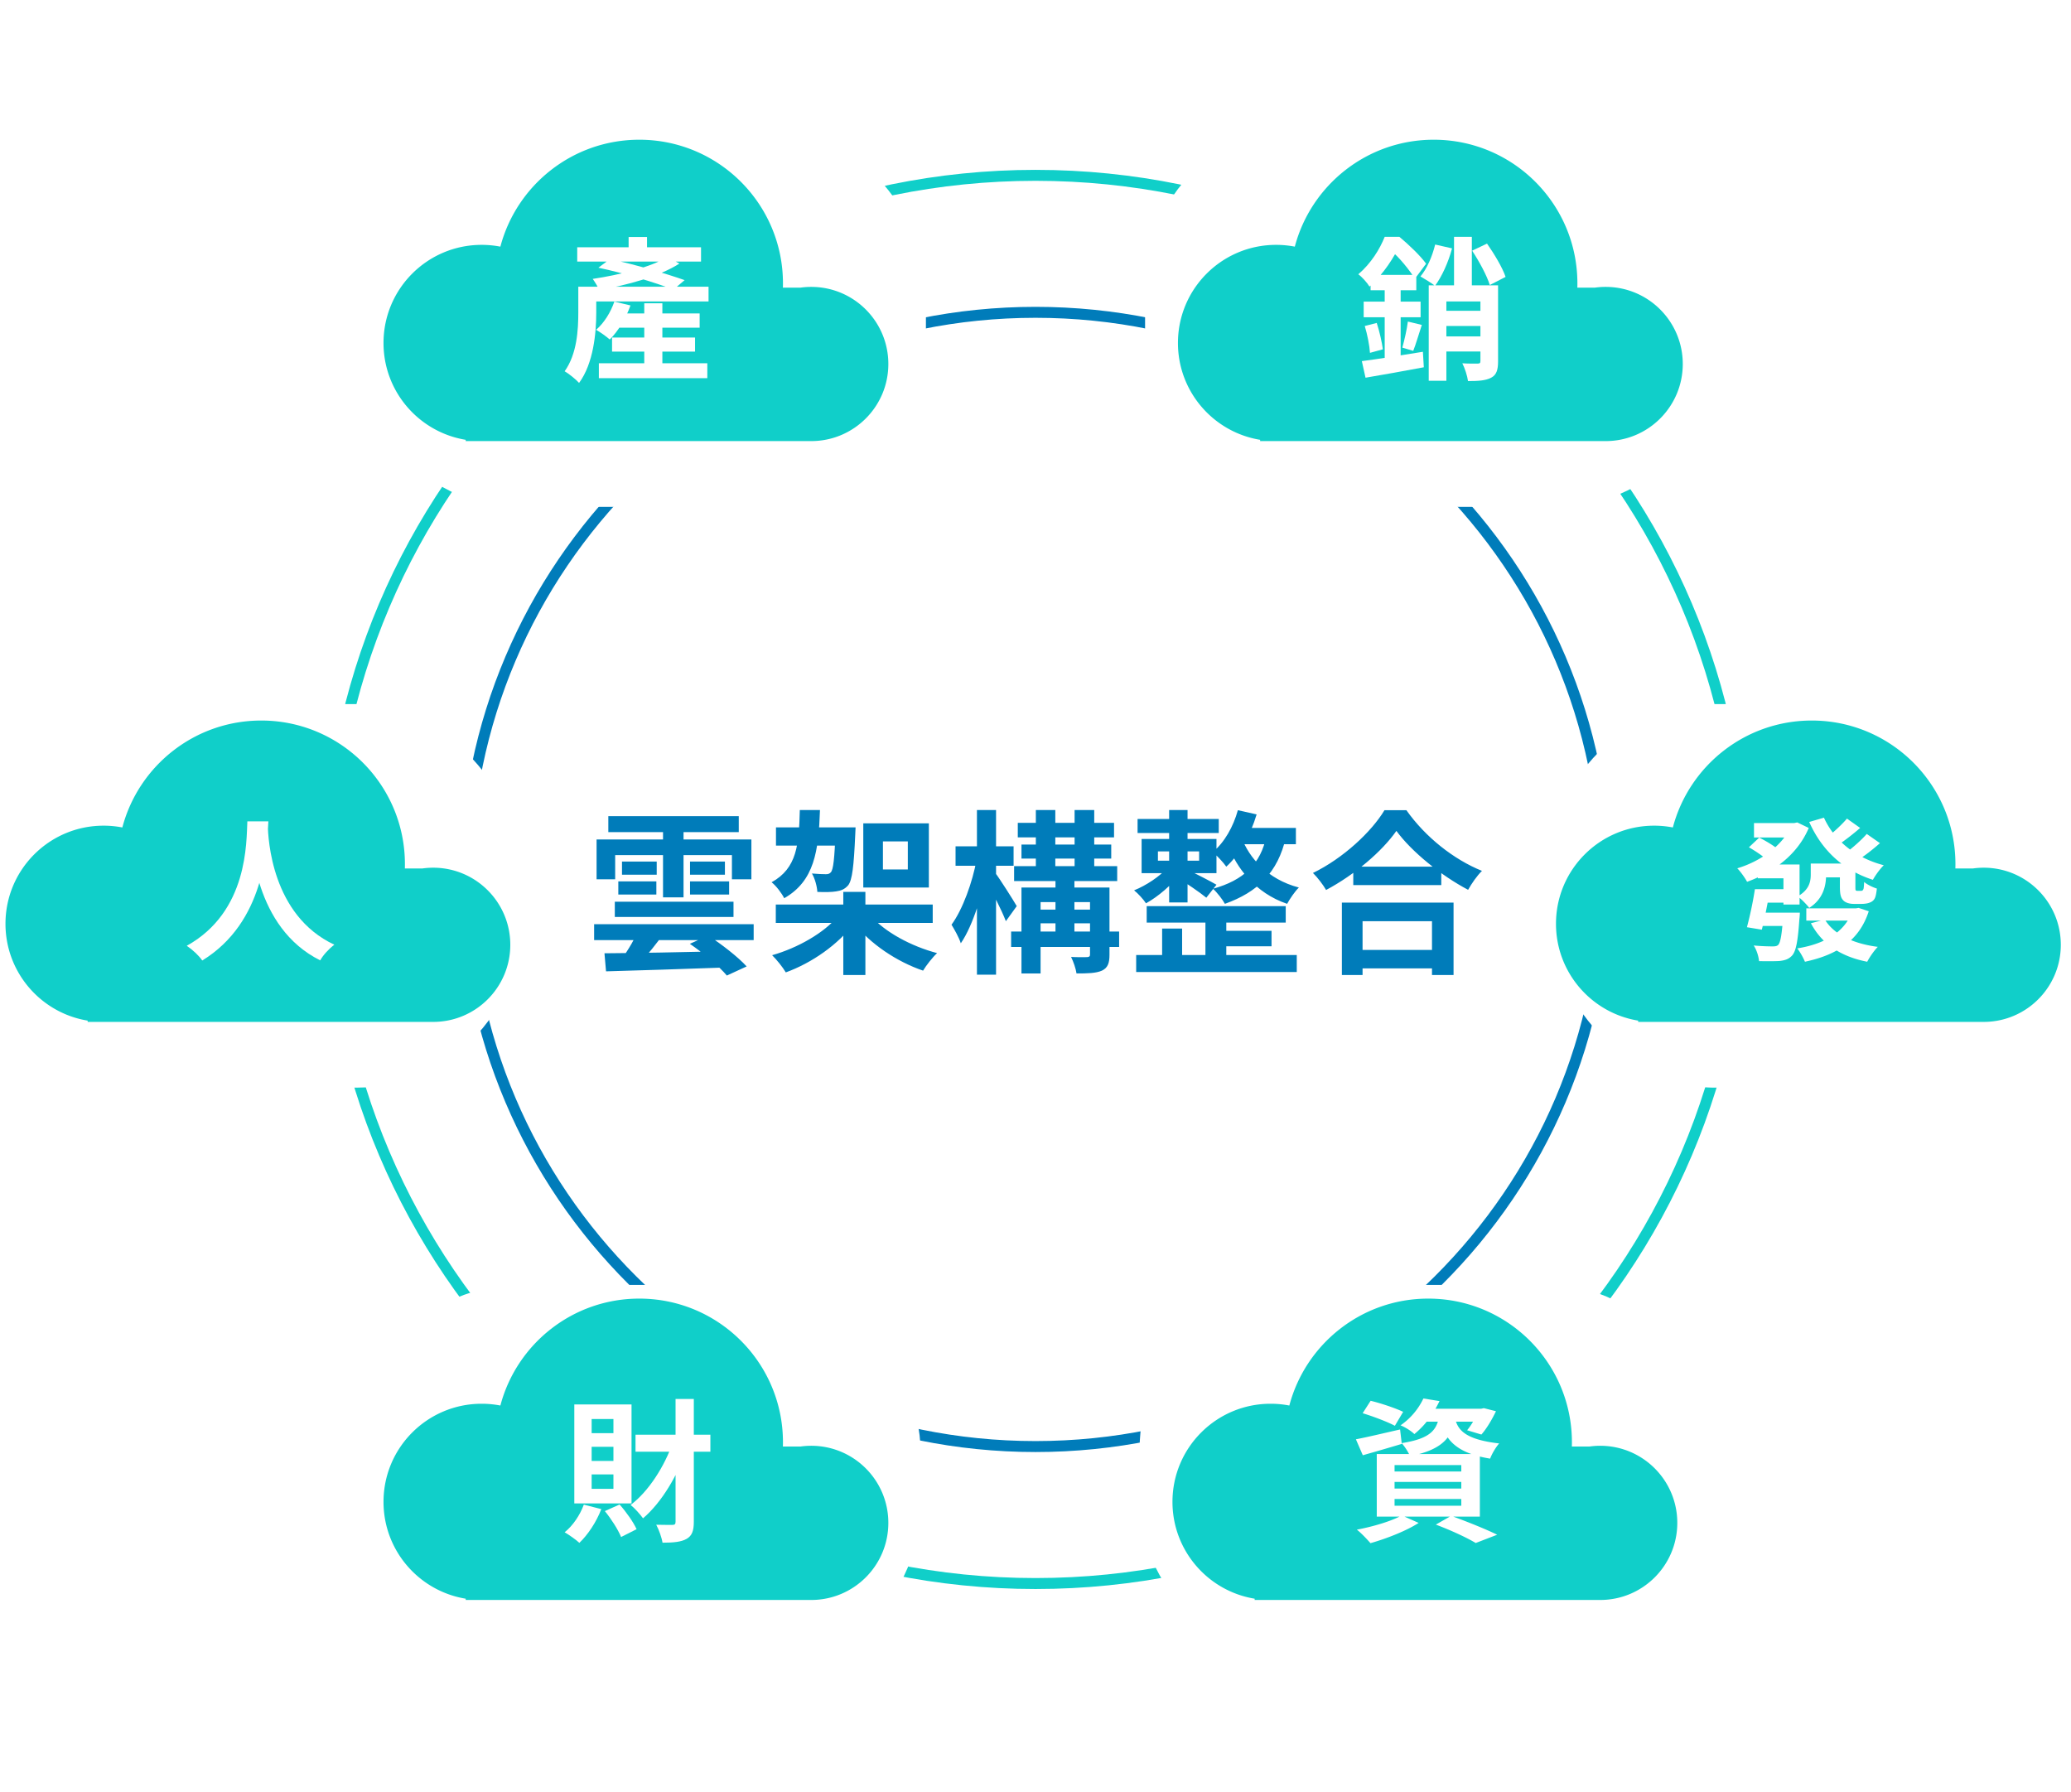
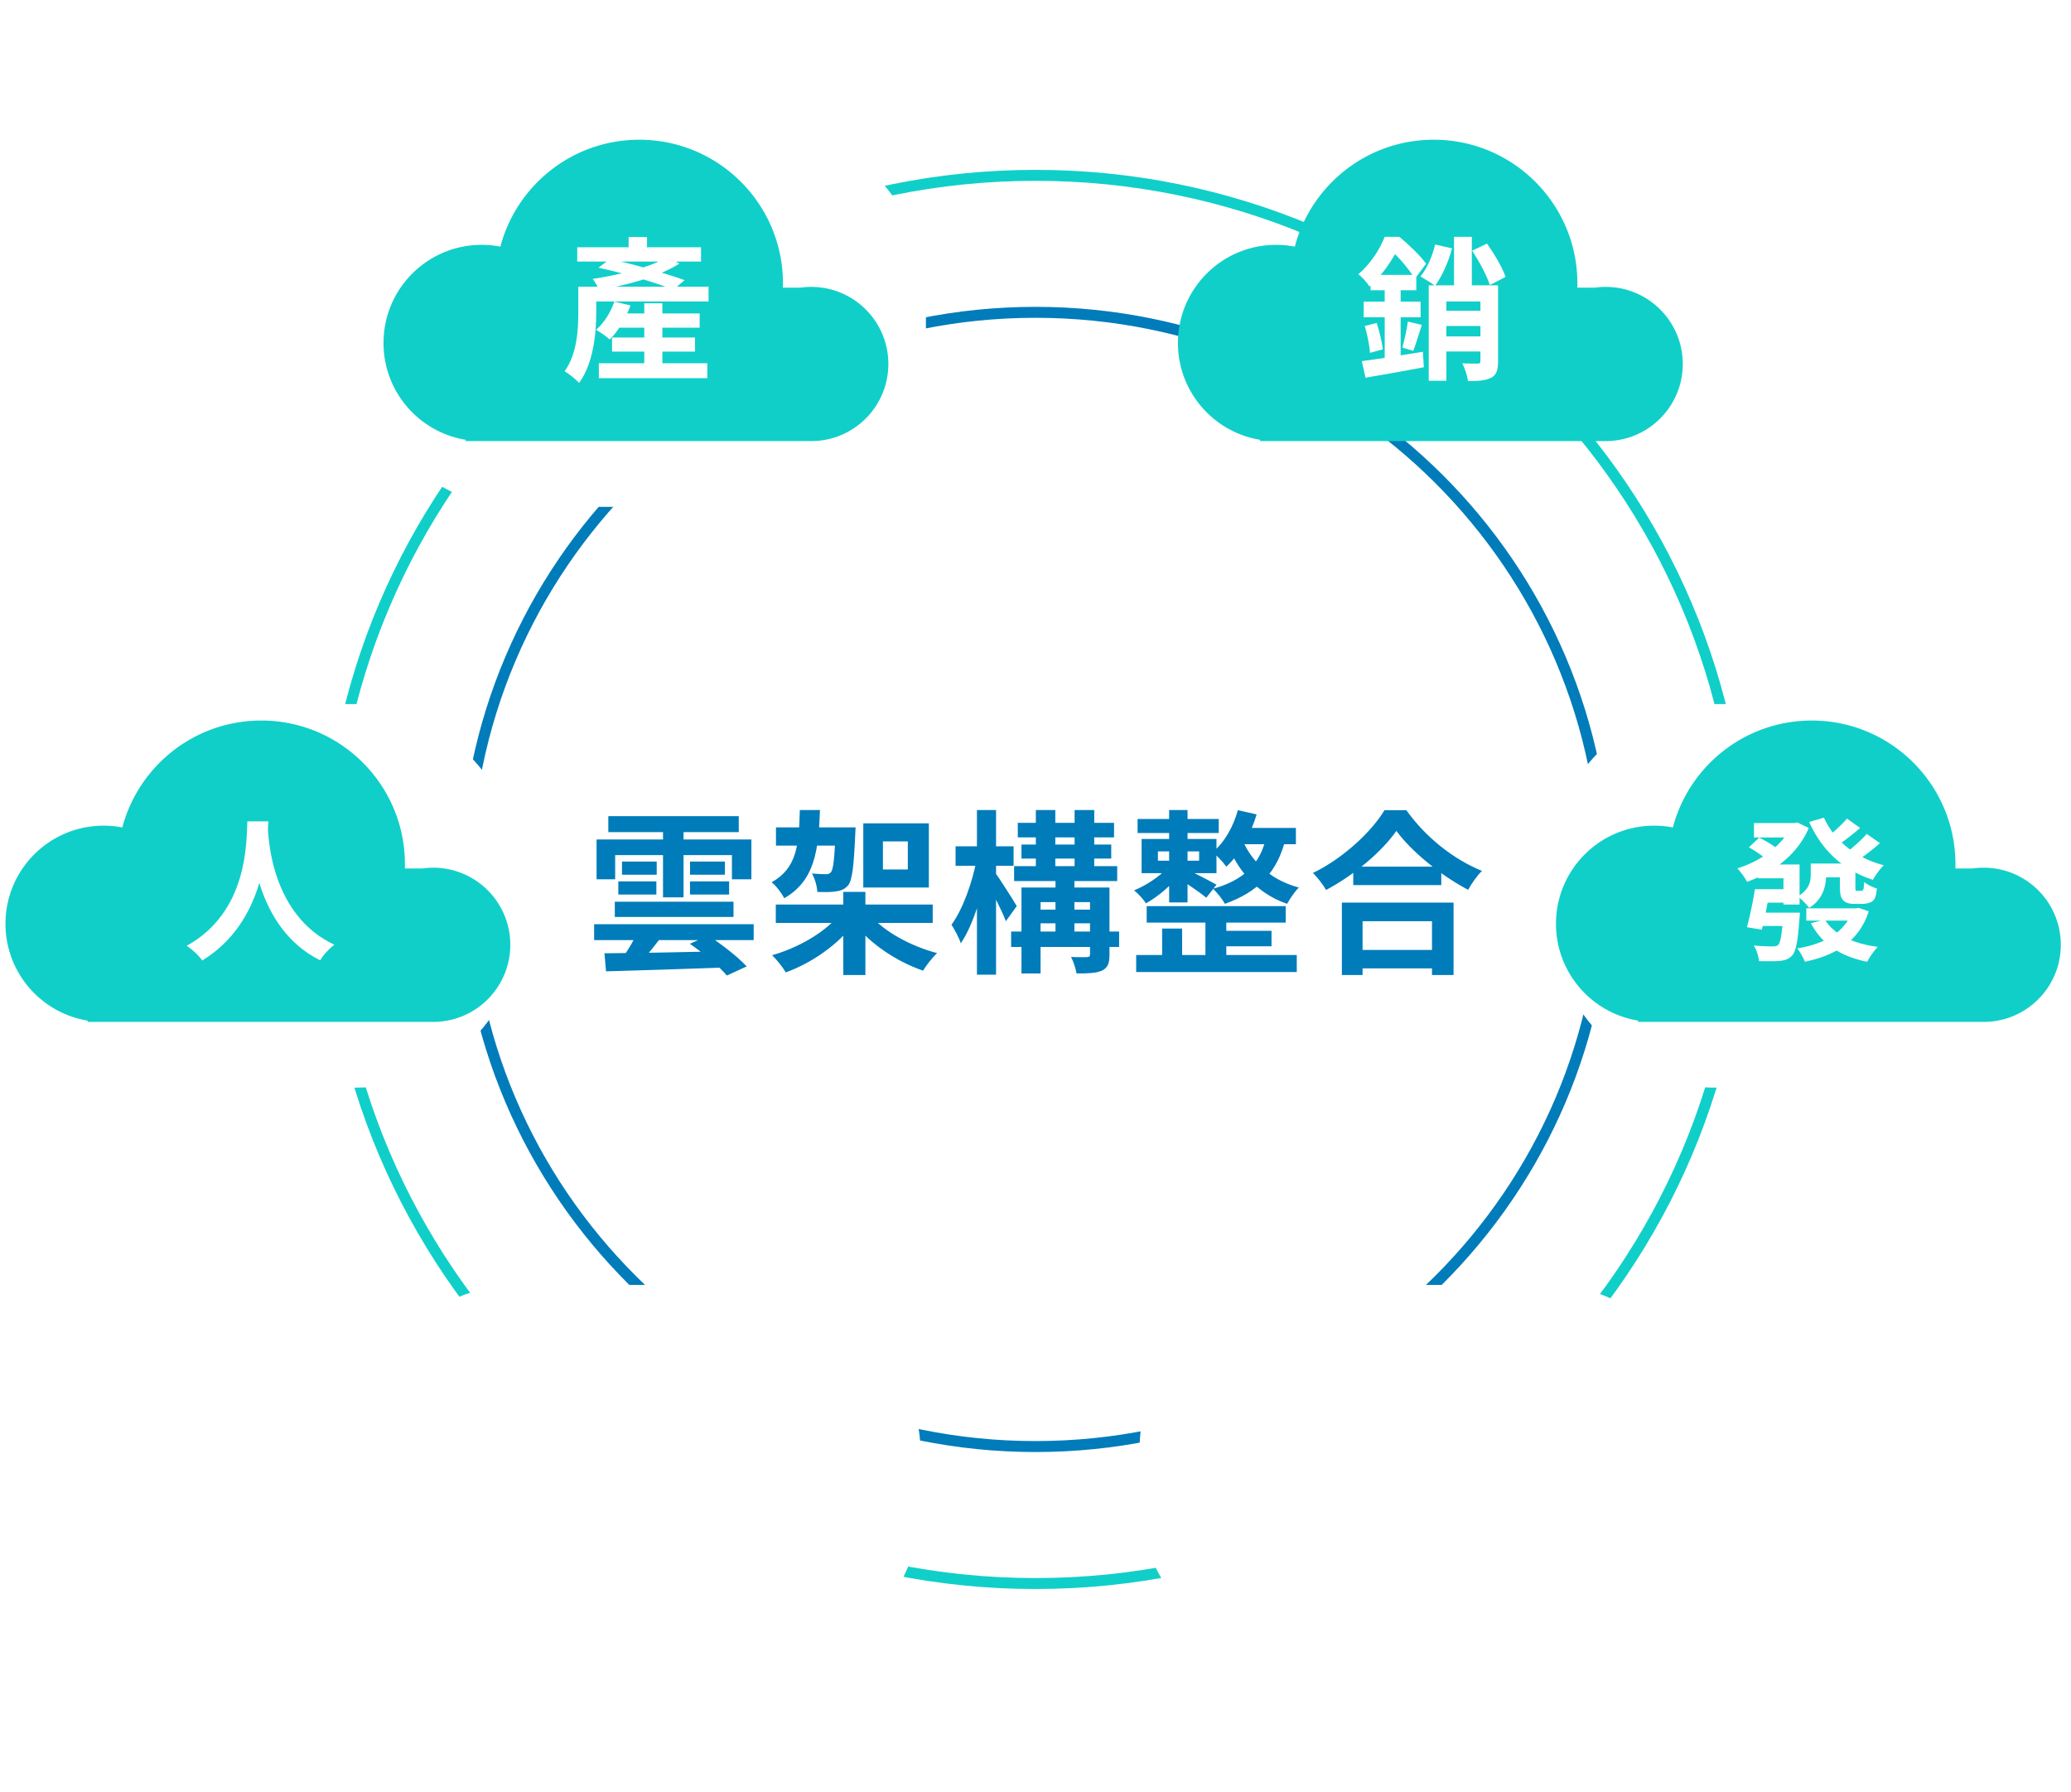
<svg xmlns="http://www.w3.org/2000/svg" width="378" height="327" fill="none">
  <path fill="#fff" d="M0 0h378v327H0z" />
  <path d="M318 160.5c0 70.965-57.752 128.5-129 128.5-71.248 0-129-57.535-129-128.5S117.752 32 189 32c71.248 0 129 57.535 129 128.5Z" stroke="#10CFC9" stroke-width="2" />
  <path d="M293 160.5c0 57.157-46.558 103.5-104 103.5S85 217.657 85 160.5 131.558 57 189 57s104 46.343 104 103.5Z" stroke="#007CBA" stroke-width="2" />
  <rect x="64" y="22.5" width="105" height="70" rx="30" fill="#fff" />
  <path fill-rule="evenodd" clip-rule="evenodd" d="M148 80.499v.001H88.138a17.688 17.688 0 0 1-.462 0H85v-.233c-8.507-1.39-15-8.773-15-17.672 0-9.89 8.017-17.907 17.907-17.907 1.17 0 2.315.112 3.423.326C94.293 33.782 104.522 25.5 116.686 25.5c14.481 0 26.221 11.74 26.221 26.22 0 .261-.004.521-.012.78h3.178a14.14 14.14 0 0 1 1.997-.14c7.77 0 14.07 6.299 14.07 14.07 0 7.77-6.3 14.069-14.07 14.069H148Z" fill="#10CFC9" />
  <path d="M107.232 52.328h22.092v2.688h-22.092v-2.688Zm-1.876-7.196h22.596v2.604h-22.596v-2.604Zm6.832 12.068H127.7v2.604h-15.512V57.2Zm-.476 4.396h15.148v2.576h-15.148v-2.576Zm-2.408 4.704H129.1v2.716h-19.796V66.3Zm5.432-23.044h3.36v3.92h-3.36v-3.92Zm2.856 12.096h3.304v11.956h-3.304V55.352Zm-12.04-3.024h3.276v4.704c0 3.724-.504 9.296-3.136 12.852-.532-.616-1.932-1.736-2.632-2.128 2.268-3.164 2.492-7.616 2.492-10.752v-4.676Zm6.58 2.716 2.94.7c-.84 2.38-2.268 4.732-3.78 6.216-.56-.504-1.764-1.372-2.492-1.764 1.456-1.26 2.66-3.192 3.332-5.152Zm-2.912-6.188 2.1-1.568c4.48.952 10.22 2.632 13.636 3.836l-2.044 1.736c-3.248-1.288-9.044-3.024-13.692-4.004Zm12.544-1.96 2.24 1.204c-3.584 2.324-9.604 3.976-14.644 4.816-.224-.56-.812-1.512-1.176-2.016 4.76-.7 10.808-2.184 13.58-4.004Z" fill="#fff" />
-   <rect x="209" y="22.5" width="105" height="70" rx="30" fill="#fff" />
  <path fill-rule="evenodd" clip-rule="evenodd" d="M293 80.499v.001h-59.863a17.52 17.52 0 0 1-.461 0H230v-.233c-8.507-1.39-15-8.773-15-17.672 0-9.89 8.017-17.907 17.907-17.907 1.171 0 2.315.112 3.423.326 2.963-11.232 13.192-19.514 25.356-19.514 14.481 0 26.221 11.74 26.221 26.22 0 .261-.004.521-.012.78h3.178a14.14 14.14 0 0 1 1.997-.14c7.77 0 14.07 6.299 14.07 14.07 0 7.77-6.3 14.069-14.07 14.069H293Z" fill="#10CFC9" />
  <path d="M265.392 43.228h3.248v10.584h-3.248V43.228Zm-4.62 8.848h11.312v2.94h-8.092v14.476h-3.22V52.076Zm9.436 0h3.22v13.888c0 1.512-.28 2.464-1.26 2.968-1.008.532-2.352.616-4.228.616-.112-.924-.588-2.38-1.036-3.248 1.148.084 2.408.056 2.8.056.392 0 .504-.112.504-.476V52.076Zm-7.952 4.648h9.632v2.772h-9.632v-2.772Zm0 4.676h9.632v2.744h-9.632V61.4Zm-.308-16.772 3.08.7c-.672 2.548-1.876 5.18-3.108 6.832-.588-.476-1.932-1.288-2.66-1.708 1.204-1.428 2.156-3.668 2.688-5.824Zm6.748 1.12 2.716-1.288c1.316 1.876 2.828 4.396 3.388 6.076l-2.884 1.484c-.504-1.68-1.932-4.312-3.22-6.272Zm-18.536 4.424h8.344v2.8h-8.344v-2.8Zm-1.26 4.872h10.388V57.9H248.9v-2.856Zm.196 4.452 2.184-.56c.504 1.54.952 3.528 1.12 4.816l-2.352.644c-.084-1.344-.476-3.332-.952-4.9Zm-.532 6.412c2.828-.364 7.084-1.036 11.144-1.708l.168 2.828c-3.696.7-7.644 1.4-10.64 1.904l-.672-3.024Zm8.4-7.224 2.548.616c-.56 1.68-1.092 3.556-1.568 4.732l-1.988-.588c.364-1.316.84-3.36 1.008-4.76Zm-4.228-7.308h2.912v15.036l-2.912.504v-15.54Zm0-8.148h1.82v.616h.952v.896c-1.064 2.128-2.772 5.04-5.544 7.56-.42-.7-1.4-1.792-2.044-2.24 2.352-2.016 3.948-4.648 4.816-6.832Zm.42 0h2.268c1.68 1.4 3.836 3.444 4.872 4.9l-2.044 2.744c-.896-1.456-2.884-3.976-4.508-5.264h-.588v-2.38Z" fill="#fff" />
  <rect y="128.5" width="95" height="70" rx="30" fill="#fff" />
  <path fill-rule="evenodd" clip-rule="evenodd" d="M79 186.499v.001H19.138l-.231.001-.23-.001H16v-.233c-8.507-1.389-15-8.773-15-17.673 0-9.889 8.017-17.906 17.907-17.906 1.17 0 2.315.112 3.423.326 2.963-11.232 13.192-19.514 25.356-19.514 14.481 0 26.22 11.74 26.22 26.221 0 .261-.003.52-.01.779h3.177a14.14 14.14 0 0 1 1.997-.141c7.77 0 14.07 6.3 14.07 14.07 0 7.771-6.3 14.07-14.07 14.07H79Z" fill="#10CFC9" />
  <path d="M45.148 149.9h3.836c-.252 4.704-.616 18.368-12.068 25.396-.588-.868-1.68-1.904-2.828-2.688 11.256-6.244 10.864-19.04 11.06-22.708Zm3.724.728c.084 2.436.672 16.408 12.152 21.784-1.064.812-2.072 1.932-2.576 2.856-12.068-5.992-12.6-21.42-12.824-24.304l3.248-.336Z" fill="#fff" />
  <path d="M112.216 164.568h21.664v2.784h-21.664v-2.784Zm-3.776 4.096h29.12v2.912h-29.12v-2.912Zm8.256.768 4.64.64c-1.44 2.112-3.264 4.32-4.64 5.76l-3.232-.832c1.216-1.6 2.496-3.872 3.232-5.568Zm-6.368 4.544c5.504-.032 14.24-.192 22.304-.384l-.16 2.976c-7.84.288-16.256.544-21.856.704l-.288-3.296Zm.704-25.024h23.808v2.912h-23.808v-2.912Zm2.496 8.288h6.336v2.4h-6.336v-2.4Zm-.672 3.616h6.944v2.4h-6.944v-2.4Zm13.088 0h7.136v2.4h-7.136v-2.4Zm0-3.616h6.368v2.4h-6.368v-2.4Zm-4.928-7.136h3.744v13.664h-3.744v-13.664Zm-12.128 3.104h28.256v7.264h-3.552v-4.416H112.28v4.416h-3.392v-7.264Zm17.024 19.04 3.36-1.504c2.368 1.536 5.44 3.904 7.008 5.632l-3.616 1.664c-1.344-1.632-4.32-4.128-6.752-5.792Zm15.688-7.168h28.64v3.36H141.6v-3.36Zm12.32-2.304h4.032v15.168h-4.032v-15.168Zm-1.024 4.48 2.976 1.248c-2.88 3.872-7.68 7.232-12.448 8.96-.544-.928-1.696-2.368-2.496-3.136 4.64-1.312 9.472-4.064 11.968-7.072Zm6.048-.128c2.496 2.944 7.36 5.568 12.096 6.816-.832.768-1.984 2.24-2.56 3.2-4.8-1.632-9.664-4.896-12.608-8.672l3.072-1.344ZM141.632 151h12.448v3.328h-12.448V151Zm10.88 0h3.648s-.032.928-.064 1.376c-.256 5.728-.544 8.224-1.28 9.184-.64.736-1.312.992-2.208 1.12-.736.128-2.048.16-3.424.096-.064-1.024-.448-2.464-.992-3.36 1.088.096 2.048.128 2.528.128.416 0 .672-.064.928-.352.448-.512.672-2.432.864-7.648V151Zm-6.528-3.168h3.68c-.256 7.488-1.024 12.96-6.528 16.096-.448-.896-1.472-2.272-2.304-2.912 4.64-2.56 4.992-6.88 5.152-13.184Zm15.168 5.728v5.12h4.544v-5.12h-4.544Zm-3.584-3.296h11.968v11.712h-11.968v-11.712Zm28.872 3.872h16.384v2.56H186.44v-2.56Zm-1.344 3.936h18.816v2.72h-18.816v-2.72Zm-.544 11.936h19.712v2.816h-19.712v-2.816Zm3.776-4h12.224v2.496h-12.224v-2.496Zm-2.56-15.84h17.568v2.656h-17.568v-2.656Zm3.296-2.336h3.552v11.456h-3.552v-11.456Zm3.584 11.776h3.456v11.616h-3.456v-11.616Zm3.488-11.776h3.584v11.424h-3.584v-11.424Zm-9.696 14.144h13.92v2.656h-10.432v13.024h-3.488v-15.68Zm12.512 0h3.552v12.256c0 1.568-.32 2.4-1.376 2.912-1.088.48-2.592.512-4.64.512-.128-.896-.576-2.176-.992-3.008 1.184.064 2.528.032 2.912.032.416-.032.544-.128.544-.512v-12.192Zm-24.544-7.52H185v3.552h-10.592v-3.552Zm3.904-6.624h3.488v30.048h-3.488v-30.048Zm-.064 9.056 2.144.736c-.928 5.056-2.752 11.232-5.024 14.528-.32-1.024-1.152-2.496-1.696-3.392 2.048-2.784 3.84-7.808 4.576-11.872Zm3.392 2.4c.736.928 3.392 5.12 3.936 6.08l-1.984 2.752c-.736-1.952-2.656-5.696-3.552-7.264l1.6-1.568Zm27.656 6.08h25.376v3.008h-25.376v-3.008Zm-1.664-15.904h14.816v2.56h-14.816v-2.56Zm14.464 20.416h9.984v2.816h-9.984v-2.816Zm-14.72 4.416h29.312v3.104h-29.312v-3.104Zm12.64-7.712h3.808v9.216h-3.808v-9.216Zm-6.624-18.752h3.36v16.864h-3.36v-16.864Zm-1.28 21.632h3.648v6.624h-3.648v-6.624Zm-.768-14.08v1.696h7.52v-1.696h-7.52Zm-2.976-2.272h13.664v6.24h-13.664v-6.24Zm8.512 5.696c1.024.448 4.288 2.144 5.152 2.656l-1.856 2.368c-1.152-.96-3.808-2.752-5.12-3.552l1.824-1.472Zm9.056-10.944 3.424.768c-1.12 3.744-3.104 7.328-5.536 9.536-.48-.704-1.728-2.048-2.464-2.656 2.144-1.792 3.744-4.64 4.576-7.648Zm.064 3.232h10.528v2.976h-12l1.472-2.976Zm5.152 1.376 3.552.32c-1.472 6.496-5.216 10.048-11.136 12.16-.384-.736-1.472-2.144-2.176-2.752 5.472-1.504 8.768-4.48 9.76-9.728Zm-4.544.384c1.376 3.648 4.704 7.616 10.464 9.12-.704.672-1.664 2.08-2.144 2.976-5.856-1.984-9.28-6.656-10.784-10.72l2.464-1.376Zm-13.536 5.504 2.4.992c-1.472 2.048-4.128 4.32-6.304 5.504-.48-.736-1.472-1.824-2.176-2.368 2.176-.864 4.736-2.56 6.08-4.128Zm33.928-.192h16.064v3.36H247v-3.36Zm-.384 15.2h16.512v3.36h-16.512v-3.36Zm-1.696-8.64h20.384v13.216h-3.936v-9.824h-12.672v9.824h-3.776v-13.216Zm9.952-13.088c-2.624 3.744-7.552 7.968-12.832 10.784-.512-.896-1.568-2.304-2.4-3.104 5.536-2.688 10.688-7.52 13.056-11.456h4c3.488 4.928 8.64 8.992 13.792 11.072-.96.96-1.856 2.272-2.528 3.456-4.928-2.592-10.304-6.944-13.088-10.752Z" fill="#007CBA" />
  <rect x="283" y="128.5" width="95" height="70" rx="30" fill="#fff" />
  <path fill-rule="evenodd" clip-rule="evenodd" d="M362 186.499v.001h-59.863l-.23.001-.231-.001H299v-.233c-8.507-1.389-15-8.773-15-17.673 0-9.889 8.017-17.906 17.907-17.906 1.171 0 2.315.112 3.423.326 2.963-11.232 13.192-19.514 25.356-19.514 14.481 0 26.221 11.74 26.221 26.221 0 .261-.004.52-.012.779h3.178a14.14 14.14 0 0 1 1.997-.141c7.77 0 14.07 6.3 14.07 14.07 0 7.771-6.3 14.07-14.07 14.07H362Z" fill="#10CFC9" />
  <path d="M331.788 157.6h5.656v2.52h-5.656v-2.52Zm-2.1 8.176h9.128v2.24h-9.128v-2.24Zm-9.548-15.568h7.672v2.632h-7.672v-2.632Zm6.804 0h.56l.532-.112 2.1 1.008c-2.072 4.9-6.468 8.092-11.256 9.828-.392-.728-1.204-1.876-1.792-2.464 4.256-1.26 8.344-4.2 9.856-7.784v-.476Zm5.964-.98c1.876 4.144 5.74 7.336 10.92 8.68-.672.644-1.54 1.848-1.988 2.66-5.488-1.764-9.352-5.46-11.62-10.556l2.688-.784Zm4.2.168 2.408 1.708a45.513 45.513 0 0 1-3.976 3.08l-1.932-1.484c1.092-.84 2.632-2.268 3.5-3.304Zm3.612 2.8 2.408 1.68c-1.316 1.176-2.856 2.352-4.032 3.108l-2.016-1.484c1.148-.84 2.744-2.268 3.64-3.304Zm-19.88 5.572h7.616v7.308h-2.94v-4.788h-4.676v-2.52Zm-.532 4.508h2.772c-.42 2.436-1.008 5.46-1.512 7.392l-2.716-.448a68.478 68.478 0 0 0 1.456-6.944Zm5.18 4.284h3.024s-.028.784-.084 1.148c-.28 4.06-.616 5.936-1.372 6.72-.616.644-1.288.84-2.24.952-.812.056-2.268.056-3.752.028-.084-.896-.448-2.072-.98-2.856 1.428.14 2.8.168 3.416.168.476 0 .784-.028 1.036-.252.448-.42.7-1.96.952-5.516v-.392Zm5.012-8.96h2.8v2.044c0 2.072-.56 4.452-3.08 6.048-.42-.588-1.54-1.708-2.1-2.1 2.1-1.204 2.38-2.688 2.38-4.004V157.6Zm7.644 8.176h.588l.504-.084 1.848.616c-1.764 5.488-5.992 8.008-11.648 9.212-.28-.7-.896-1.82-1.4-2.436 4.928-.784 8.736-2.94 10.108-6.944v-.364Zm-5.068 2.044c1.624 2.688 5.096 4.396 9.66 4.984-.672.672-1.512 1.904-1.932 2.716-4.9-.952-8.316-3.304-10.276-7.028l2.548-.672Zm-11.34-5.544h4.788v2.464h-5.236l.448-2.464Zm-.784 4.284h5.376v2.436h-5.852l.476-2.436Zm14.868-8.96h2.828v4.228c0 .336 0 .56.056.644.084.084.168.112.308.112h.476c.14 0 .308 0 .364-.028.112-.028.196-.14.28-.336.056-.224.084-.672.112-1.26.504.448 1.568.98 2.324 1.204-.084.728-.196 1.484-.42 1.848-.196.364-.56.616-1.008.756-.364.14-.98.196-1.372.196h-1.428c-.644 0-1.428-.168-1.876-.616-.448-.476-.644-1.008-.644-2.576V157.6Zm-16.604-2.968 1.876-1.764c1.148.56 2.632 1.456 3.388 2.1l-1.988 1.96c-.672-.672-2.156-1.652-3.276-2.296Z" fill="#fff" />
  <rect x="65" y="234.5" width="103" height="70" rx="30" fill="#fff" />
-   <path fill-rule="evenodd" clip-rule="evenodd" d="M148 291.999V292H88.138l-.231.001-.23-.001H85v-.233c-8.507-1.389-15-8.773-15-17.673 0-9.889 8.017-17.906 17.907-17.906 1.17 0 2.315.112 3.423.326C94.293 245.282 104.522 237 116.686 237c14.481 0 26.221 11.74 26.221 26.221 0 .261-.004.52-.012.779h3.178a14.14 14.14 0 0 1 1.997-.141c7.77 0 14.07 6.3 14.07 14.07 0 7.771-6.3 14.07-14.07 14.07H148Z" fill="#10CFC9" />
  <path d="M115.996 261.836h13.664v3.108h-13.664v-3.108Zm7.308-6.524h3.332v22.428c0 1.652-.336 2.548-1.316 3.108s-2.38.7-4.396.7c-.14-.924-.672-2.408-1.148-3.276 1.288.028 2.52.028 2.94.028.448 0 .588-.14.588-.588v-22.4Zm-.476 7.868 2.688.812c-1.764 5.208-4.732 10.192-8.148 13.104-.532-.728-1.54-1.876-2.268-2.436 3.248-2.436 6.216-7.056 7.728-11.48Zm-16.268 11.424 3.192.812c-.896 2.352-2.464 4.704-4.004 6.16-.588-.56-1.96-1.512-2.688-1.932 1.512-1.204 2.8-3.136 3.5-5.04Zm3.836 1.176 2.688-1.204c1.232 1.372 2.52 3.22 3.108 4.508l-2.828 1.428c-.532-1.316-1.792-3.304-2.968-4.732Zm-2.408-11.732v2.576h3.976v-2.576h-3.976Zm0 5.04v2.632h3.976v-2.632h-3.976Zm0-10.108v2.576h3.976v-2.576h-3.976Zm-3.164-2.66h10.444v18.06h-10.444v-18.06Z" fill="#fff" />
  <rect x="208" y="234.5" width="105" height="70" rx="30" fill="#fff" />
-   <path fill-rule="evenodd" clip-rule="evenodd" d="M292 291.999V292h-59.863l-.23.001-.231-.001H229v-.233c-8.507-1.389-15-8.773-15-17.673 0-9.889 8.017-17.906 17.907-17.906 1.171 0 2.315.112 3.423.326C238.293 245.282 248.522 237 260.686 237c14.481 0 26.221 11.74 26.221 26.221 0 .261-.004.52-.012.779h3.178a14.14 14.14 0 0 1 1.997-.141c7.77 0 14.07 6.3 14.07 14.07 0 7.771-6.3 14.07-14.07 14.07H292Z" fill="#10CFC9" />
  <path d="m248.712 257.916 1.456-2.268c1.876.448 4.536 1.344 5.936 2.016l-1.512 2.548c-1.288-.7-3.948-1.708-5.88-2.296Zm-1.232 4.76c2.072-.392 5.096-1.12 8.064-1.792l.308 2.632a451.825 451.825 0 0 1-7.112 2.072l-1.26-2.912Zm12.404-5.572h10.752v2.352h-12.628l1.876-2.352Zm9.968 0h.476l.504-.112 2.212.56c-.728 1.54-1.736 3.22-2.66 4.256l-2.604-.784c.756-.896 1.596-2.352 2.072-3.556v-.364Zm-7.112.98h3.024c-.56 4.004-2.128 6.412-8.4 7.672-.28-.672-.98-1.792-1.54-2.38 5.404-.84 6.496-2.464 6.916-5.292Zm2.828.728c.476 2.072 1.708 3.892 8.064 4.62-.616.672-1.344 1.932-1.652 2.772-7-1.12-8.372-4.172-9.1-7.14l2.688-.252Zm-5.768-3.584 2.94.476c-1.092 2.24-2.464 4.284-4.592 6.02-.588-.588-1.736-1.288-2.52-1.596a12.402 12.402 0 0 0 4.172-4.9Zm-5.264 15.232v1.204h12.18v-1.204h-12.18Zm0 3.108v1.232h12.18v-1.232h-12.18Zm0-6.188v1.176h12.18v-1.176h-12.18Zm-3.248-2.016h18.816v11.424h-18.816v-11.424Zm10.78 12.88 2.8-1.596c2.94 1.064 6.412 2.464 8.4 3.444l-3.92 1.512c-1.568-.952-4.452-2.296-7.28-3.36Zm-6.216-1.68 3.08 1.372c-2.296 1.484-5.936 2.884-8.792 3.696-.588-.672-1.736-1.904-2.492-2.464 2.968-.56 6.3-1.54 8.204-2.604Z" fill="#fff" />
</svg>